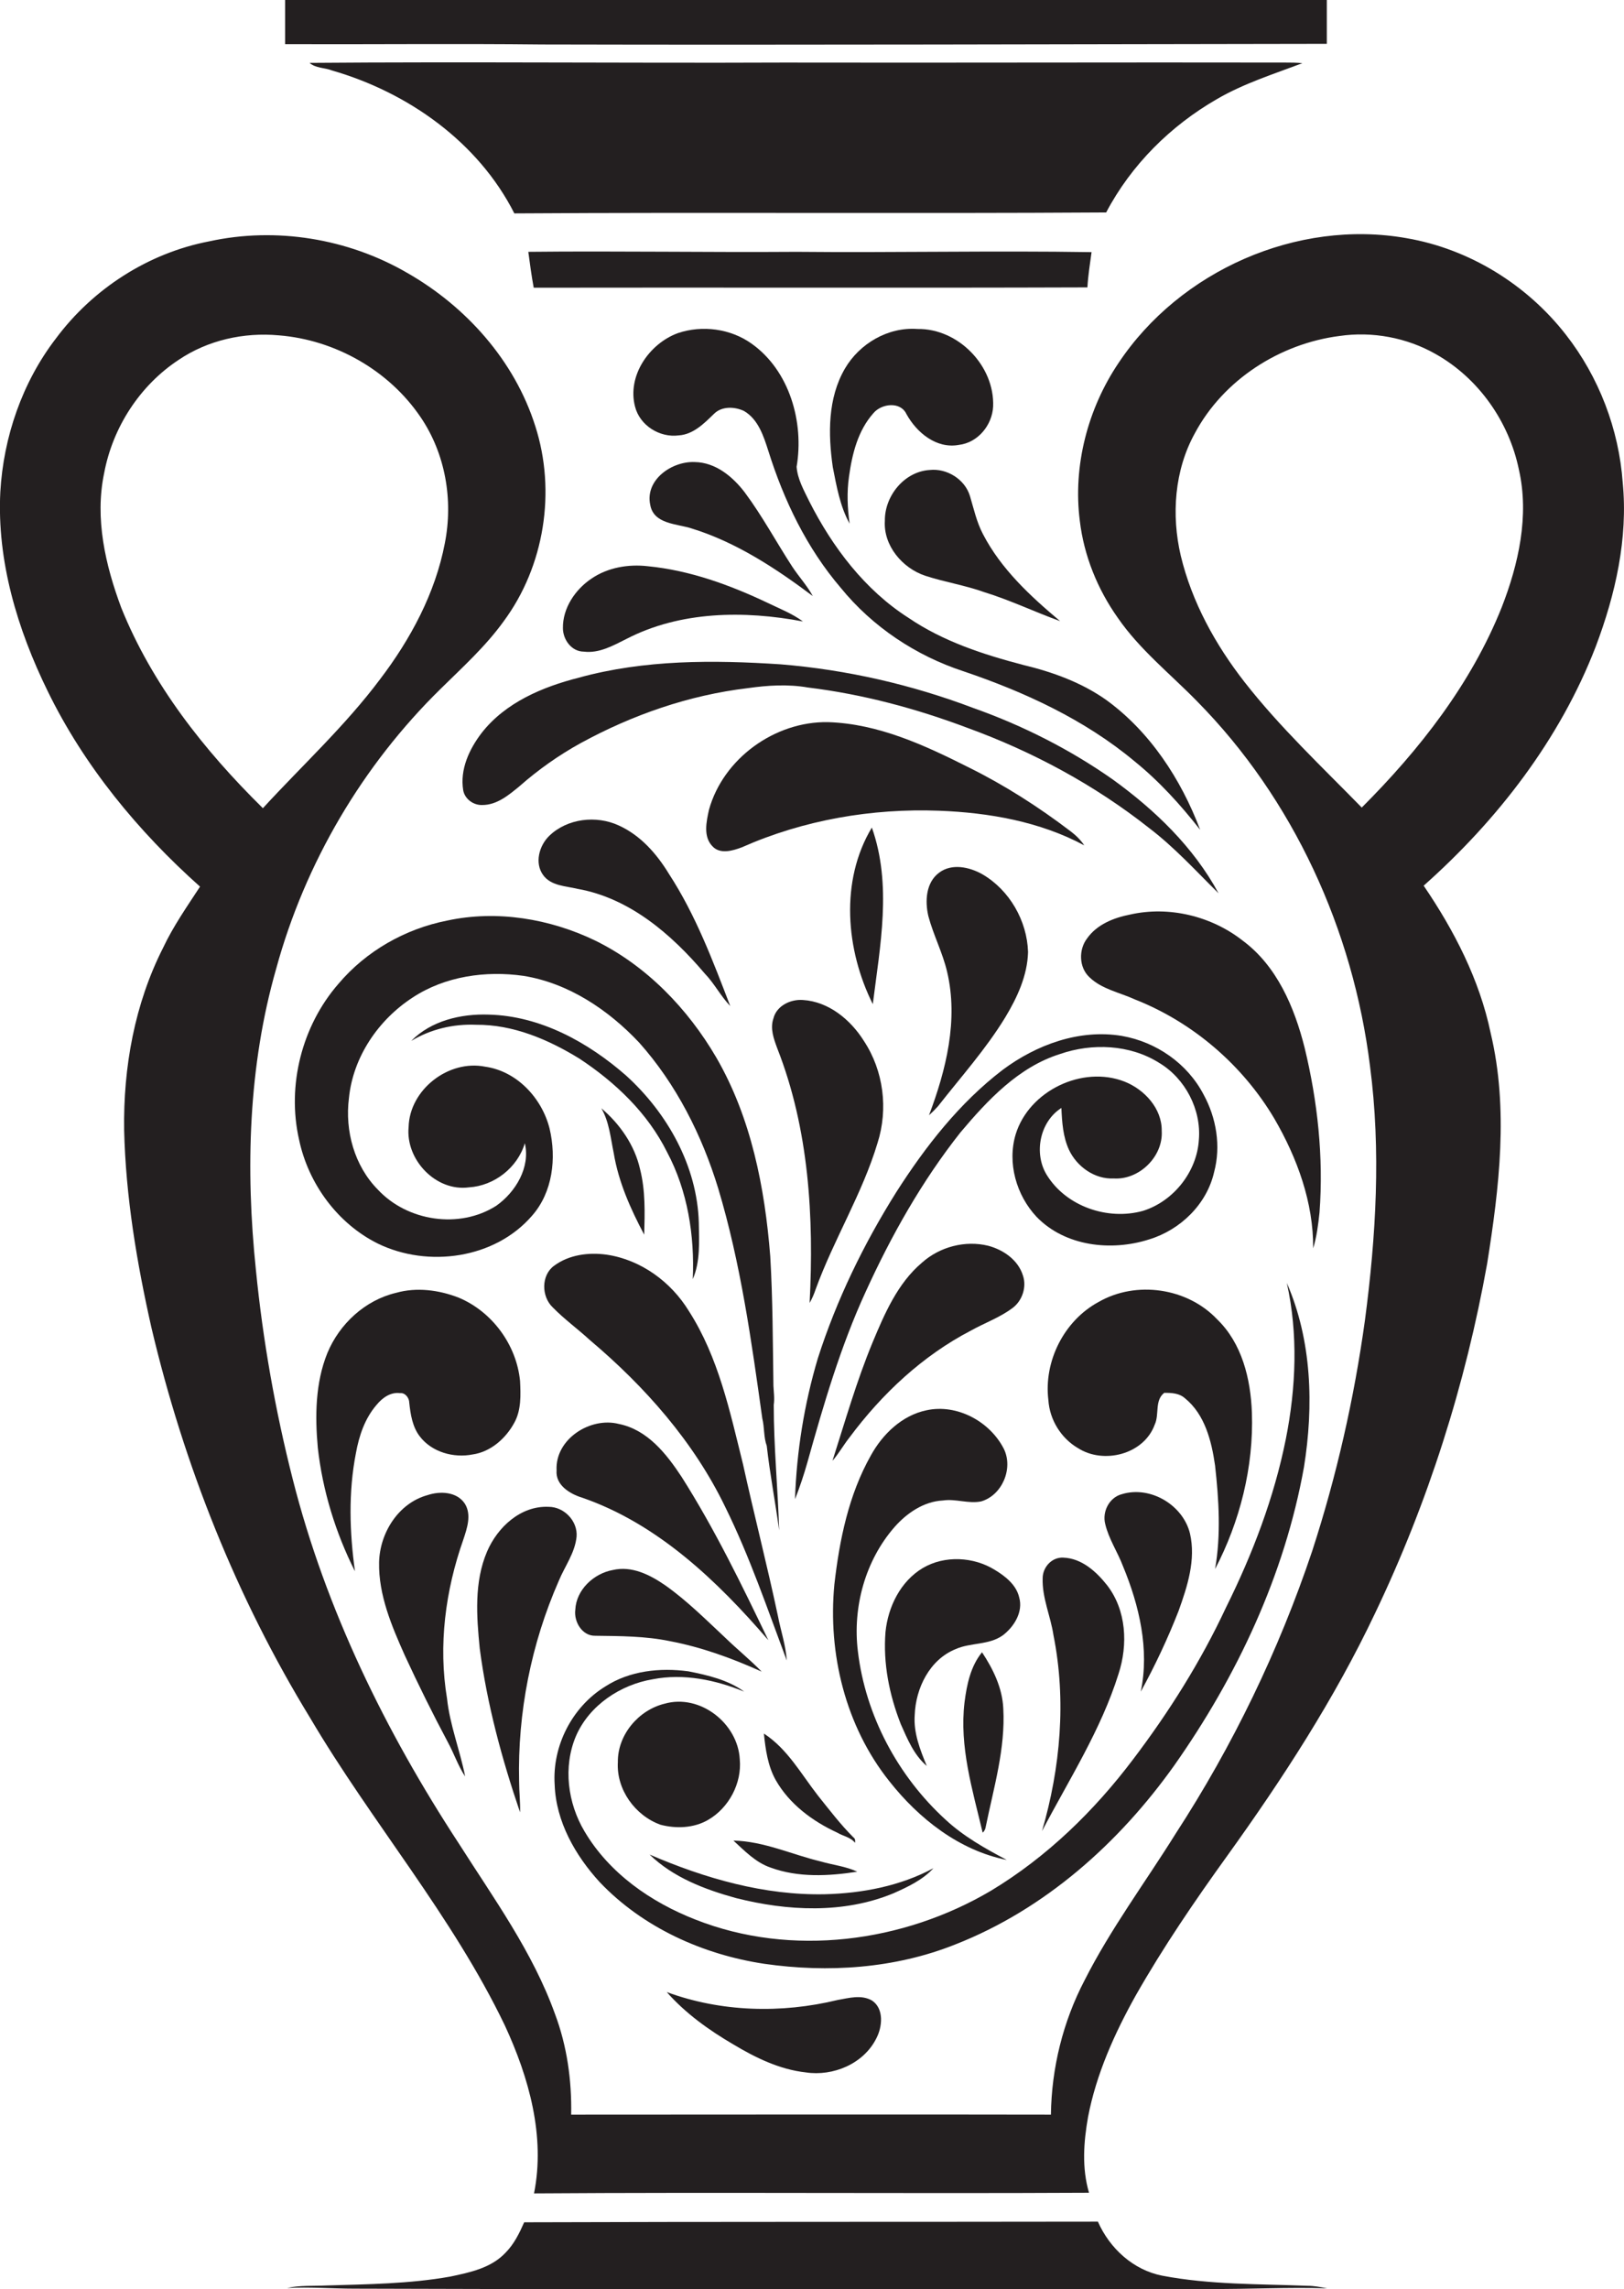
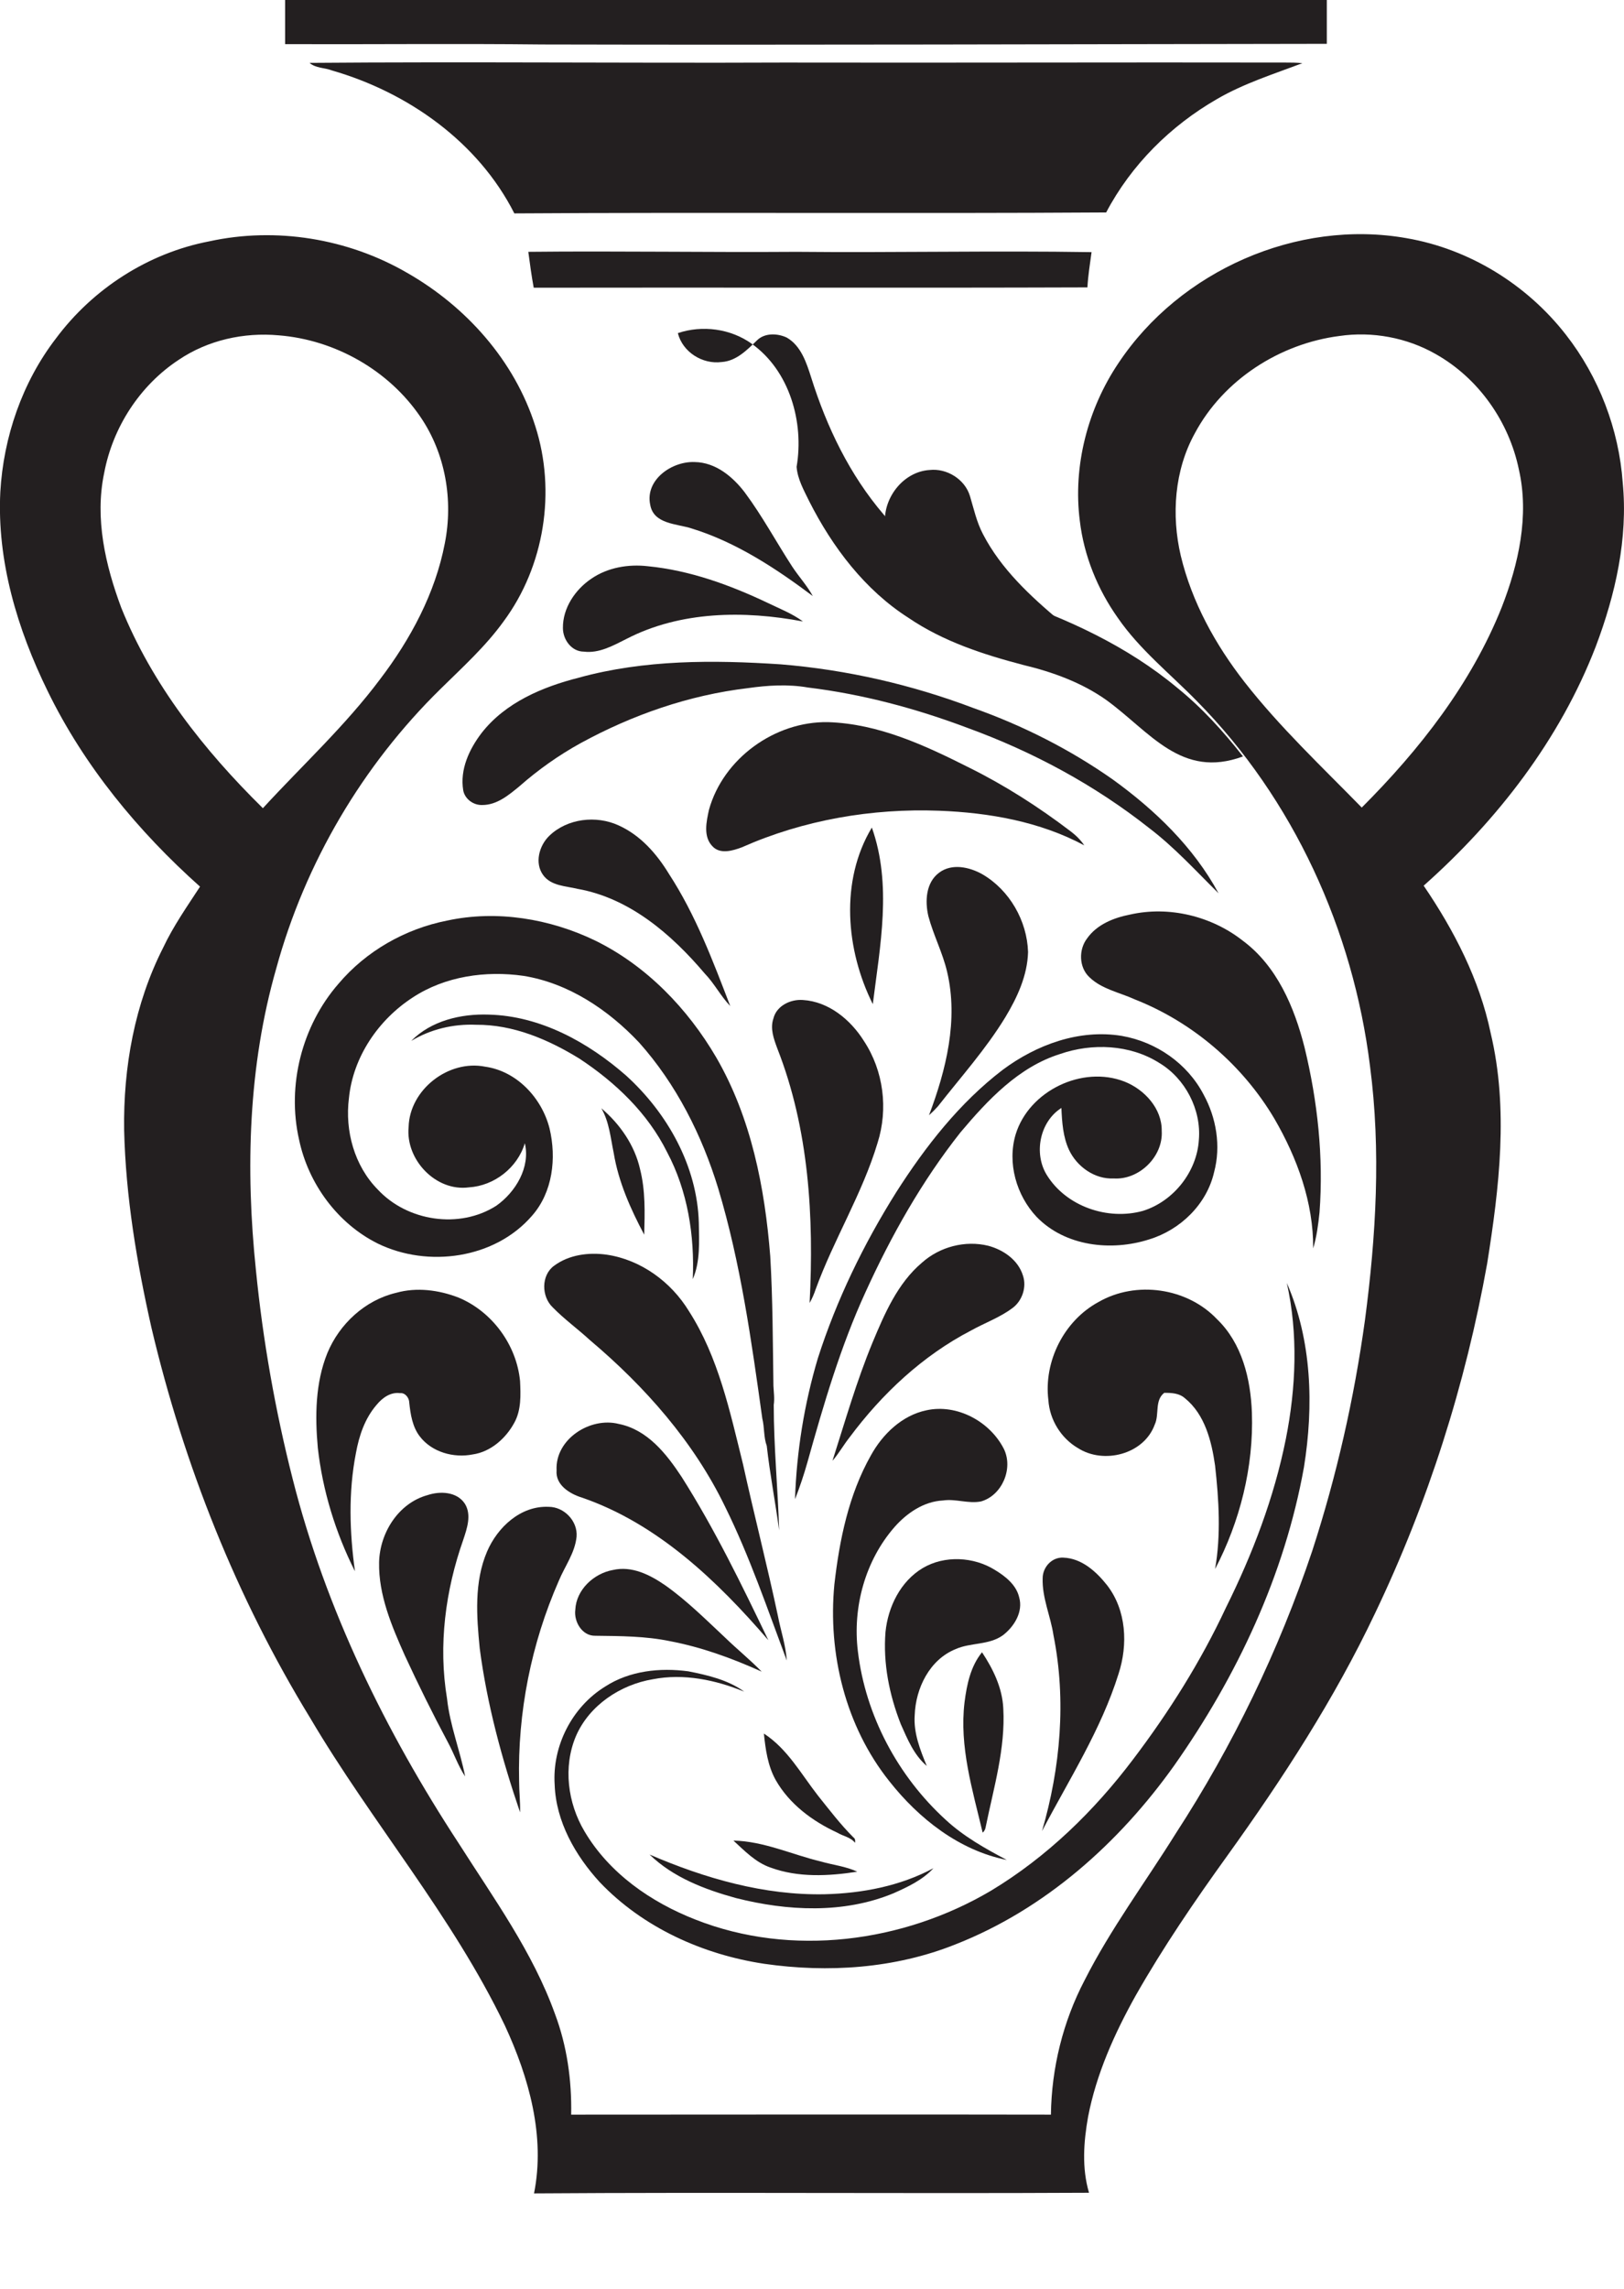
<svg xmlns="http://www.w3.org/2000/svg" version="1.1" id="Layer_1" x="0px" y="0px" viewBox="0 0 511.5 720.9" enable-background="new 0 0 511.5 720.9" xml:space="preserve">
  <g>
    <path fill="#231F20" d="M170.8,14c82.4,0.2,164.8-0.1,247.1-0.2c0-4.6,0-9.2,0-13.8C308.6,0,199.2,0,89.8,0c0,4.6,0,9.2,0,13.9   C116.7,14,143.8,13.7,170.8,14z" />
    <path fill="#231F20" d="M383.3,31.2c8.4-4.9,17.9-7.9,26.9-11.3c-1.8-0.2-3.6-0.2-5.4-0.2c-52.7-0.1-105.3,0.1-158,0   c-49.8,0.2-99.6-0.3-149.3,0.1c1.9,1.7,4.8,1.5,7.1,2.4c23.9,6.9,46,22.5,57.4,45c62.2-0.4,124.3,0.1,186.4-0.3   C356.3,51.9,368.7,39.6,383.3,31.2z" />
    <path fill="#231F20" d="M502.6,203.6c6.2-16.4,10.2-34,8.5-51.6c-1.2-16.8-7.5-33.3-17.9-46.6c-12.3-15.8-30.4-27-50.2-30.4   c-34.5-6.1-71.4,10.3-90.7,39.3c-9.7,14.4-14.4,32.4-12.2,49.7c1.3,11,5.6,21.6,12,30.6c6.9,10,16.5,17.6,24.9,26.2   c30.4,30.8,49.2,72.1,54.5,114.9c3.5,26.6,1.9,53.6-1.6,80.1c-3.4,24.6-8.9,48.9-16.6,72.6c-10.5,31.3-25,61.3-43,89   c-9.6,15.4-20.5,30-28.7,46.2c-6.8,13-10.4,27.6-10.6,42.3c-50.4-0.1-100.8,0-151.1,0c0.2-10.8-1.3-21.6-5.1-31.7   c-7-19.5-19.3-36.4-30.3-53.7c-23.1-35.3-41.9-73.7-52.3-114.7c-5.5-21.6-9.4-43.7-11.6-65.9c-3.3-31.7-2.4-64.2,6.4-94.9   c9.1-33.3,27.2-64,51.8-88.1c6.9-6.8,14.1-13.3,19.8-21.2c12.9-17.4,16.6-41,10-61.5c-6.5-20.6-21.8-37.7-40.4-48.3   c-18.6-10.8-41.3-14.5-62.3-9.9C46.6,79.7,29.2,91,17.6,106.6C7,120.4,1.1,137.6,0.1,154.9C-1,176.7,5.5,198.2,15,217.6   c11.5,23.6,28.5,44.2,48,61.6c-4.1,6.3-8.4,12.4-11.6,19.2c-9,17.7-12.6,37.7-12.3,57.5c0.5,21,4,41.8,8.6,62.2   c10.2,43.2,26.8,85,50,122.9c19.4,32.9,44.7,62.2,61.3,96.8c7.6,16.4,12.8,34.9,9.2,52.9c58.3-0.4,116.5,0.1,174.8-0.2   c-2.3-7.8-1.7-16-0.3-23.9c2.6-13.5,8.3-26.2,15-38.2c8.7-15.3,18.6-29.8,28.9-44.1c17.4-24.2,33.7-49.3,46.5-76.3   c16.7-34.9,28.5-72.1,35.3-110.1c3.8-23.9,6.8-48.7,1.1-72.6c-3.5-16.8-11.5-32.3-21.1-46.4C471.6,258.3,491.3,232.9,502.6,203.6z    M38.2,191.4c-5-13.4-8.4-28.1-5.4-42.4c2.7-14.4,11.2-27.6,23.5-35.7c9.2-6.2,20.5-8.7,31.5-7.7c17.7,1.4,34.7,11,44.7,25.8   c7.8,11.5,10.3,26.1,7.6,39.7c-3,15.7-10.8,30.2-20.4,42.8c-11,14.7-24.5,27.1-36.9,40.6C64.3,236.3,47.9,215.5,38.2,191.4z    M428.9,254.3c-12.6-12.9-25.8-25.3-36.9-39.5c-9.2-11.8-16.6-25.2-20.1-39.8c-3-12.8-2-26.9,4.4-38.5c9-16.9,26.8-28.3,45.6-30.7   c10.3-1.5,21.2,0.5,30.3,5.7c13.5,7.6,23.1,21.3,26.2,36.4c3.3,14.5-0.1,29.7-5.4,43.3C463.4,215.3,447.1,236.1,428.9,254.3z" />
    <path fill="#231F20" d="M343.8,79.4c-31-0.5-62,0.2-92.9-0.1c-28.2,0.2-56.3-0.3-84.5,0c0.5,3.8,1,7.5,1.7,11.3   c58.1-0.1,116.3,0.1,174.4-0.1C342.7,86.8,343.3,83.1,343.8,79.4z" />
-     <path fill="#231F20" d="M275.1,130.1c2.5-3,8.5-3.8,10.4,0.3c3.2,5.8,9.4,11,16.5,9.7c6-0.7,10.5-6.2,10.8-12.1   c0.5-12.8-11-24.6-23.8-24.4c-9.3-0.7-18.3,4.6-22.9,12.5c-5.4,9.3-5.3,20.6-3.8,31c1.2,6.1,2.3,12.4,5.3,17.8   c-0.7-4.9-0.9-9.9-0.2-14.8C268.4,142.9,270.2,135.6,275.1,130.1z" />
-     <path fill="#231F20" d="M348.4,220.4c-7.8-5.5-16.9-8.8-26.1-11c-12.6-3.3-25.2-7.4-36.1-14.8c-13.8-8.8-24-22.3-31.3-36.7   c-1.7-3.5-3.7-7-4-10.9c2.4-14-2.2-30.3-14.2-38.8c-6.6-4.7-15.5-5.9-23.2-3.3c-9,3.3-16,13.4-13.5,23.1c1.5,6,7.8,9.9,13.8,9.1   c4.6-0.3,8-3.8,11.1-6.8c2.4-2.4,6.4-2.3,9.4-0.9c4.5,2.6,6.2,7.9,7.7,12.6c4.9,15.6,12.1,30.6,22.8,43.1   c10,12.3,23.7,21.4,38.7,26.3c19.2,6.5,38.1,15.2,53.8,28.3c7.8,6.3,14.5,13.7,20.7,21.6C372,245.4,362.2,230.4,348.4,220.4z" />
+     <path fill="#231F20" d="M348.4,220.4c-7.8-5.5-16.9-8.8-26.1-11c-12.6-3.3-25.2-7.4-36.1-14.8c-13.8-8.8-24-22.3-31.3-36.7   c-1.7-3.5-3.7-7-4-10.9c2.4-14-2.2-30.3-14.2-38.8c-6.6-4.7-15.5-5.9-23.2-3.3c1.5,6,7.8,9.9,13.8,9.1   c4.6-0.3,8-3.8,11.1-6.8c2.4-2.4,6.4-2.3,9.4-0.9c4.5,2.6,6.2,7.9,7.7,12.6c4.9,15.6,12.1,30.6,22.8,43.1   c10,12.3,23.7,21.4,38.7,26.3c19.2,6.5,38.1,15.2,53.8,28.3c7.8,6.3,14.5,13.7,20.7,21.6C372,245.4,362.2,230.4,348.4,220.4z" />
    <path fill="#231F20" d="M217.8,166.4c14,4.3,26.6,12.6,38.2,21.3c-1.8-3.3-4.4-6.1-6.5-9.3c-5-7.7-9.4-15.9-14.9-23.3   c-3.8-5-9.2-9.5-15.8-9.6c-7.2-0.3-15.7,5.6-14,13.5C205.9,165.1,213.2,164.9,217.8,166.4z" />
    <path fill="#231F20" d="M309.6,168.2c-2-3.8-2.9-8-4.1-12c-1.6-5.3-7.3-8.8-12.7-8.2c-8,0.5-14.2,8.2-14.1,16   c-0.5,7.8,5.5,14.9,12.7,17.3c6.1,2,12.6,3,18.7,5.2c8.1,2.5,15.8,6.2,23.8,9.1C324.5,187.7,315.3,179.2,309.6,168.2z" />
    <path fill="#231F20" d="M186.3,182.2c-5.1,3.4-9.1,9.3-9,15.6c0,3.6,2.7,7.4,6.6,7.4c4.8,0.6,9.2-1.9,13.4-4   c17-8.8,37.1-9,55.6-5.5c-3.4-2.5-7.3-4-11-5.8c-12-5.7-24.6-10.3-37.9-11.6C197.9,177.6,191.4,178.7,186.3,182.2z" />
    <path fill="#231F20" d="M350.4,245.4c-13.4-9.4-28.2-16.9-43.7-22.4c-19.5-7.4-40-12.1-60.8-13.8c-21.2-1.4-42.9-1.5-63.6,4.2   c-11.4,2.9-23.1,7.8-30.6,17.4c-3.9,5.1-6.9,11.5-5.8,18.1c0.5,2.7,3.2,4.7,6,4.6c4.6,0,8.3-3.1,11.7-5.9   c5.9-5.2,12.4-9.8,19.3-13.6c16.3-8.9,34.1-15.1,52.6-17.3c6.3-0.9,12.7-1.3,19-0.2c17.2,2.1,34,6.6,50.2,12.7   c20.6,7.5,40.1,18,57.3,31.6c8,6.1,14.7,13.5,21.8,20.5C375.9,266.7,363.7,255,350.4,245.4z" />
    <path fill="#231F20" d="M337.1,261.7c-10-7.6-20.6-14.4-31.9-20c-13.9-7-28.5-13.8-44.4-14.3c-16.7-0.3-33,11.4-37.5,27.6   c-0.8,3.7-1.9,8.4,1.1,11.5c2.4,2.6,6.4,1.4,9.3,0.3c19.4-8.6,40.9-12.3,62.1-11.5c15.7,0.6,31.7,3.4,45.7,10.9   C340.3,264.4,338.7,262.9,337.1,261.7z" />
    <path fill="#231F20" d="M194.8,259.9c-7-3.2-16.1-2.2-21.8,3.3c-3.2,3.1-4.7,8.6-1.9,12.4c2.5,3.4,7.1,3.4,10.8,4.3   c16.4,2.9,29.6,14.3,40.1,26.7c3,3.1,5,7.1,8,10.2c-5.5-14.3-10.9-28.7-19.3-41.6C206.8,268.8,201.7,263,194.8,259.9z" />
    <path fill="#231F20" d="M274.6,260.6c-10.1,16.8-8.2,38.6,0.3,55.6C277.2,297.8,281,278.6,274.6,260.6z" />
    <path fill="#231F20" d="M309.4,275.3c-4.1-2.3-9.6-3.5-13.6-0.5c-4.2,3.1-4.5,9-3.4,13.7c1.6,6,4.5,11.5,5.9,17.5   c3.6,15.2-0.3,30.9-5.7,45.2c1-0.9,1.9-1.8,2.8-2.8c7.2-9.2,15.1-18,21.2-28c3.8-6.3,7-13.2,7.2-20.6   C323.5,290,318,280.3,309.4,275.3z" />
    <path fill="#231F20" d="M415.6,381.8c1.3-17.4-0.6-35-4.7-51.9c-3.2-12.7-8.7-25.7-19.5-33.7c-9.8-7.7-23.2-11-35.5-8.2   c-5.1,1-10.4,3.1-13.5,7.5c-2.7,3.5-2.6,9.1,0.7,12.2c3.9,3.8,9.5,4.8,14.3,7c18.3,7.2,34,20.7,44,37.6   c7.2,12.4,12.3,26.4,12.2,40.8C414.7,389.5,415.2,385.6,415.6,381.8z" />
    <path fill="#231F20" d="M140.8,289.9c-13.2,2.6-25.5,9.6-34.2,19.9c-11.5,13.2-16.3,32-12.4,49.1c2.9,13.8,12.1,26.4,24.8,32.7   c15.8,7.7,36.9,4.8,48.6-8.8c6.5-7.4,7.7-18.1,5.5-27.4c-2.4-9.6-10.3-18.1-20.3-19.5c-11.5-2.3-23.8,7.2-24.1,19   c-1,10.3,8.6,20.4,19,19c8-0.5,15.3-6.2,17.6-13.9c1.8,7.6-2.9,15.4-9,19.7c-11.6,7.4-28,4.9-37.3-5.1c-7.4-7.5-10.4-18.5-9.1-28.8   c1.3-13,9.3-24.7,20.1-31.7c10.2-6.7,23-8.5,34.9-6.8c14.2,2.3,26.7,10.7,36.4,21c11.7,13.1,19.8,29.2,24.9,45.9   c7.1,23.6,10.5,48.2,13.9,72.5c0.7,2.8,0.4,5.9,1.4,8.6c1,8.9,2.7,17.7,3.9,26.6c-0.4-13.2-1.7-26.3-1.7-39.5c0.3-2,0-4-0.1-6   c-0.2-13.6-0.2-27.3-1-40.8c-1.7-21.6-6-43.6-17-62.6c-9-15.4-22-28.9-38.1-36.8C173.2,289.3,156.5,286.5,140.8,289.9z" />
    <path fill="#231F20" d="M252.9,314.9c-3.9-0.3-8.3,1.8-9.3,5.8c-1.1,3.2,0.1,6.4,1.2,9.4c10,25.4,11.6,53.2,10.2,80.2   c0.8-1.4,1.4-2.8,1.9-4.3c5.7-15.7,14.7-30.1,19.5-46.1c3.4-10.7,1.9-22.7-4.3-32.1C267.9,321.1,261,315.4,252.9,314.9z" />
    <path fill="#231F20" d="M220.1,385c-0.5-17.8-9.9-34.5-22.9-46.3c-12-10.5-27-18.8-43.3-19.2c-8.7-0.3-18.1,1.9-24.4,8.3   c6.1-3.7,13.3-5.4,20.4-5.1c11.7-0.1,22.7,4.6,32.5,10.6c11.4,7.5,21.6,17.2,27.7,29.5c6.5,12.2,8.7,26.3,8.1,40   C220.6,397.3,220.2,390.9,220.1,385z" />
    <path fill="#231F20" d="M353.3,326.2c-13.4-2.2-26.9,2.8-37.5,10.7c-13.6,10.4-24.3,24.1-33.5,38.5c-10.3,16.4-18.8,33.9-24.7,52.3   c-4.3,14.4-6.7,29.4-7.2,44.4c1.5-3.8,2.8-7.7,3.9-11.6c5.1-18.2,10.4-36.4,18.3-53.6c8.1-17.8,17.8-35,29.9-50.3   c8.6-10.2,18.3-20.6,31.4-24.7c10.1-3.5,22-3,31.2,2.8c8.2,4.9,13.3,14.7,12.5,24.2c-0.6,10.1-8,19.4-17.6,22.4   c-11.1,3.1-24.2-1.4-30.3-11.3c-4.2-6.8-2.2-16.8,4.6-21.1c0.2,4.5,0.5,9.1,2.4,13.2c2.5,5.3,8.1,9.3,14.1,9   c8,0.5,15.6-6.9,15.1-15c0.1-7-5.4-13-11.7-15.5c-13.3-5.2-30.1,2.9-34.3,16.6c-2.7,9,0.2,19.2,6.6,26c9,9.3,23.5,10.9,35.4,7.1   c9.9-3,18.2-11.1,20.5-21.2c2.2-8.2,0.7-17.1-3.3-24.4C374,334.9,364.2,328.1,353.3,326.2z" />
    <path fill="#231F20" d="M189.4,349c2.5,4.3,2.9,9.3,3.9,14.1c1.5,9.1,5.3,17.6,9.6,25.7c0.2-6.9,0.4-13.9-1.3-20.6   C199.9,360.6,195.2,353.9,189.4,349z" />
    <path fill="#231F20" d="M322.2,401.7c-1.5-4.9-6.1-8.1-10.9-9.4c-7.3-1.8-15.3,0.3-20.9,5.3c-7.7,6.5-11.8,16.1-15.6,25.2   c-5,12.1-8.6,24.7-12.6,37.2c2-2.3,3.5-5,5.4-7.4c10.2-13.7,23-25.7,38.2-33.6c4.3-2.4,9.1-4.1,13.1-7.1   C322,409.6,323.4,405.3,322.2,401.7z" />
    <path fill="#231F20" d="M174.1,411.7c3.6,3.7,7.9,6.8,11.7,10.3c17.3,14.6,32.7,32,42.6,52.5c7.7,15.6,13.3,32.1,19.4,48.4   c-0.3-4.8-1.9-9.4-2.8-14.1c-3.4-16-7.5-31.9-11-47.8c-4.1-16.5-7.7-33.6-17-48.1c-5.6-9.2-15.1-16.2-25.9-17.8   c-5.7-0.8-11.9,0-16.6,3.5C170.4,401.6,170.5,408.3,174.1,411.7z" />
    <path fill="#231F20" d="M369.8,556c19.8-28.1,34.8-60,40.9-94c3.1-19.3,2.5-39.9-5.4-58c3.6,16.1,2.9,33-0.3,49.1   c-3.7,18.5-10.5,36.3-18.9,53.2c-7.9,16.9-17.9,32.8-29.2,47.7c-12.3,16.3-27.2,30.8-44.8,41.4c-27.6,16.3-62.8,21-93,9.1   c-14.1-5.5-27.2-14.6-35-27.8c-5.3-8.9-6.8-20.3-2.7-30c4.2-9.7,14-16.2,24.2-17.9c9.7-1.9,19.8,0.2,28.8,3.9   c-5.1-3.7-11.5-5.2-17.6-6.4c-8.9-1.2-18.5-0.2-26.2,4.8c-10.4,6.4-16.7,18.7-15.9,30.9c0.4,11.6,6.5,22.3,14.2,30.7   c13.6,14.3,32.5,22.8,51.8,25.7c20.1,2.9,41.2,1.5,60.2-6.1C329.2,601.2,352.5,580.3,369.8,556z" />
    <path fill="#231F20" d="M162,448c2.2-4,2-8.7,1.8-13.1c-1.1-11.4-8.8-21.9-19.4-26.3c-6.2-2.4-13.2-3.3-19.6-1.5   c-9.8,2.3-17.9,9.8-21.7,19c-3.8,9.4-3.9,19.9-3,29.8c1.5,13.5,5.6,26.8,11.7,38.9c-1.7-12.3-2.1-24.9,0.3-37.2   c1-5.5,2.8-10.9,6.5-15.2c1.8-2.2,4.4-4.1,7.4-3.7c1.6-0.2,2.9,1.5,2.9,3c0.4,3.7,1,7.6,3.3,10.6c3.8,5,10.7,6.9,16.7,5.7   C154.5,457.2,159.3,453,162,448z" />
    <path fill="#231F20" d="M394.3,444.8c-0.4-10.6-3.1-21.8-11-29.4c-9.4-9.9-25.5-12.2-37.3-5.4c-10.9,5.9-17.3,18.7-15.8,30.9   c0.4,6.2,4,12,9.3,15.1c8.1,5.2,20.8,2,24.2-7.4c1.5-3.2-0.1-7.6,3-10c2.3,0,4.7,0.1,6.5,1.7c6.3,5.1,8.4,13.5,9.5,21.2   c1.2,10.8,1.9,21.8,0,32.6C390.5,479.2,394.9,462,394.3,444.8z" />
    <path fill="#231F20" d="M297.8,573c-15-13.7-25.2-32.8-27.6-53c-1.7-13.9,2.3-28.6,11.6-39.2c3.9-4.4,9.2-8,15.2-8.3   c4-0.6,8,1.1,12,0.3c6.6-1.9,10.2-10.3,7.2-16.5c-4.4-8.7-14.8-14.3-24.4-12.2c-7.7,1.6-13.8,7.5-17.5,14.2   c-7,12.4-9.9,26.6-11.5,40.6c-2.1,21.8,3.5,44.7,17.3,62c9.3,11.8,22,21.8,37,24.8C310.3,582.1,303.5,578.3,297.8,573z" />
    <path fill="#231F20" d="M183.3,471.6c23.8,8.2,42.6,26.2,58.7,44.9c-8.4-17.5-16.9-35-27.3-51.4c-4.8-7.3-10.8-14.9-19.8-16.7   c-9-2.3-20.1,4.8-19.6,14.6C174.9,467.6,179.4,470.4,183.3,471.6z" />
    <path fill="#231F20" d="M146.4,473.5c-2.5-3.8-7.8-4-11.7-2.7c-9.2,2.5-15.1,11.9-15.3,21.2c-0.2,10.3,4,20.1,8.1,29.3   c4.3,9.3,8.8,18.4,13.6,27.4c1.9,3.5,3.2,7.4,5.4,10.7c-1.6-8.2-4.8-16.1-5.7-24.5c-2.8-16.8-0.5-34.1,5.1-50   C147.1,481.3,148.6,477,146.4,473.5z" />
-     <path fill="#231F20" d="M371.2,507.3c2.8-7.8,5.5-16.1,3.6-24.4c-2.2-9-12.5-15.1-21.4-12.4c-4,1-6.3,5.5-5.3,9.4   c1.1,4.7,3.9,8.8,5.6,13.3c5.1,12.3,8.4,26.2,5.6,39.5C363.8,524.5,367.8,516,371.2,507.3z" />
    <path fill="#231F20" d="M181.6,483.9c0.4-4.9-3.9-9.4-8.8-9.4c-8.8-0.4-16.1,6.4-19.4,14.1c-4.1,9.6-3.3,20.4-2.3,30.5   c2.3,17.6,7,34.9,12.7,51.6c0.1-3.3-0.3-6.6-0.3-9.8c-0.5-21.6,3.8-43.3,12.5-63.1C177.9,493.2,181.1,489,181.6,483.9z" />
    <path fill="#231F20" d="M321,503c-0.9-3.9-4.3-6.6-7.6-8.6c-6.7-4.2-15.9-4.7-22.8-0.6c-7,4.2-10.9,12.2-11.7,20.1   c-0.8,9.9,1.2,19.8,4.8,29c2.1,4.7,4.1,9.7,8.2,13.2c-2.1-5.1-4.2-10.4-3.8-16c0.3-8.5,4.7-17.5,12.9-20.8   c4.7-2.1,10.4-1.2,14.8-4.3C319.5,512.2,322.3,507.5,321,503z" />
    <path fill="#231F20" d="M352.3,527.1c3-9.2,2.5-20-3.6-27.9c-3.4-4.3-8-8.5-13.8-8.7c-3.6-0.2-6.5,3-6.5,6.5   c-0.2,6.2,2.5,11.9,3.4,17.9c4.1,20.5,2.2,41.8-3.6,61.7C336.7,560.4,346.8,544.7,352.3,527.1z" />
    <path fill="#231F20" d="M187.5,515.1c7.8,0.1,15.8,0.1,23.5,1.7c10,1.9,19.6,5.4,28.9,9.6c-3.7-3.8-7.8-7.1-11.6-10.8   c-6.1-5.7-12-11.6-18.8-16.4c-4.8-3.3-10.5-6.2-16.5-4.8c-6,1.1-11.5,6.2-11.8,12.5C180.7,510.6,183.3,515.2,187.5,515.1z" />
    <path fill="#231F20" d="M316,538c-0.3-6.5-3.2-12.4-6.7-17.7c-3.6,4.4-4.8,10.2-5.5,15.7c-1.7,14,2.5,27.6,5.7,41.1   c0.6-0.5,0.9-1.2,1-2C313,562.9,316.7,550.6,316,538z" />
-     <path fill="#231F20" d="M209.3,536.5c-8.2,2-14.8,9.8-14.7,18.4c-0.5,8.6,5.4,16.8,13.4,19.7c4.9,1.3,10.5,1.1,15-1.5   c6.6-3.8,10.7-11.6,10-19.1C232.4,542.7,220.5,533.3,209.3,536.5z" />
    <path fill="#231F20" d="M244.3,560.5c4.3,7.6,11.6,13,19.4,16.6c1.8,1.1,4.2,1.4,5.6,3.2c0.1-0.6,0.1-1.3-0.5-1.7   c-4.1-4.1-7.6-8.7-11.2-13.2c-5.3-6.8-9.6-14.7-17-19.5C241.1,550.8,241.8,556,244.3,560.5z" />
    <path fill="#231F20" d="M242.7,588.1c8.7,3.2,18.3,2.7,27.3,1.3c-3.6-1.7-7.6-2.1-11.4-3.2c-9.2-2.2-18-6.4-27.6-6.6   C234.5,582.8,238,586.5,242.7,588.1z" />
    <path fill="#231F20" d="M281.4,596.2c4.5-2,9.2-4.2,12.6-7.9c-10.4,5.6-22.4,7.9-34.2,8.2c-19.1,0.4-37.8-5-55.2-12.5   c7.4,7.2,17.4,11,27.2,13.7C248,601.8,265.7,602.7,281.4,596.2z" />
-     <path fill="#231F20" d="M263.8,629.8c-17.7,4.3-36.7,3.8-53.8-2.5c5.9,6.7,13.3,12,21,16.5c7,4.2,14.6,7.9,22.8,8.8   c8.6,1.3,18.2-2.7,22.2-10.7c1.9-3.6,2.5-9.3-1.3-11.9C271.3,628,267.3,629.2,263.8,629.8z" />
-     <path fill="#231F20" d="M366,716.6c-9.1-1.8-16.5-8.6-20.2-17c-60.2,0.1-120.4,0-180.7,0.2c-1.5,3.4-3.2,6.9-5.9,9.6   c-4.5,4.8-11.2,6.2-17.4,7.5c-12.9,2.3-26,2.4-39,2.8c-4.1,0.2-8.3-0.1-12.4,0.8c7.1-0.4,14.2,0.2,21.3,0.2   c89.7,0.3,179.4,0.3,269.1,0.1c12.4,0.1,24.8-0.6,37.2-0.2c-2.1-0.4-4.1-0.8-6.2-0.8C396.6,719.2,381.1,719.5,366,716.6z" />
  </g>
</svg>